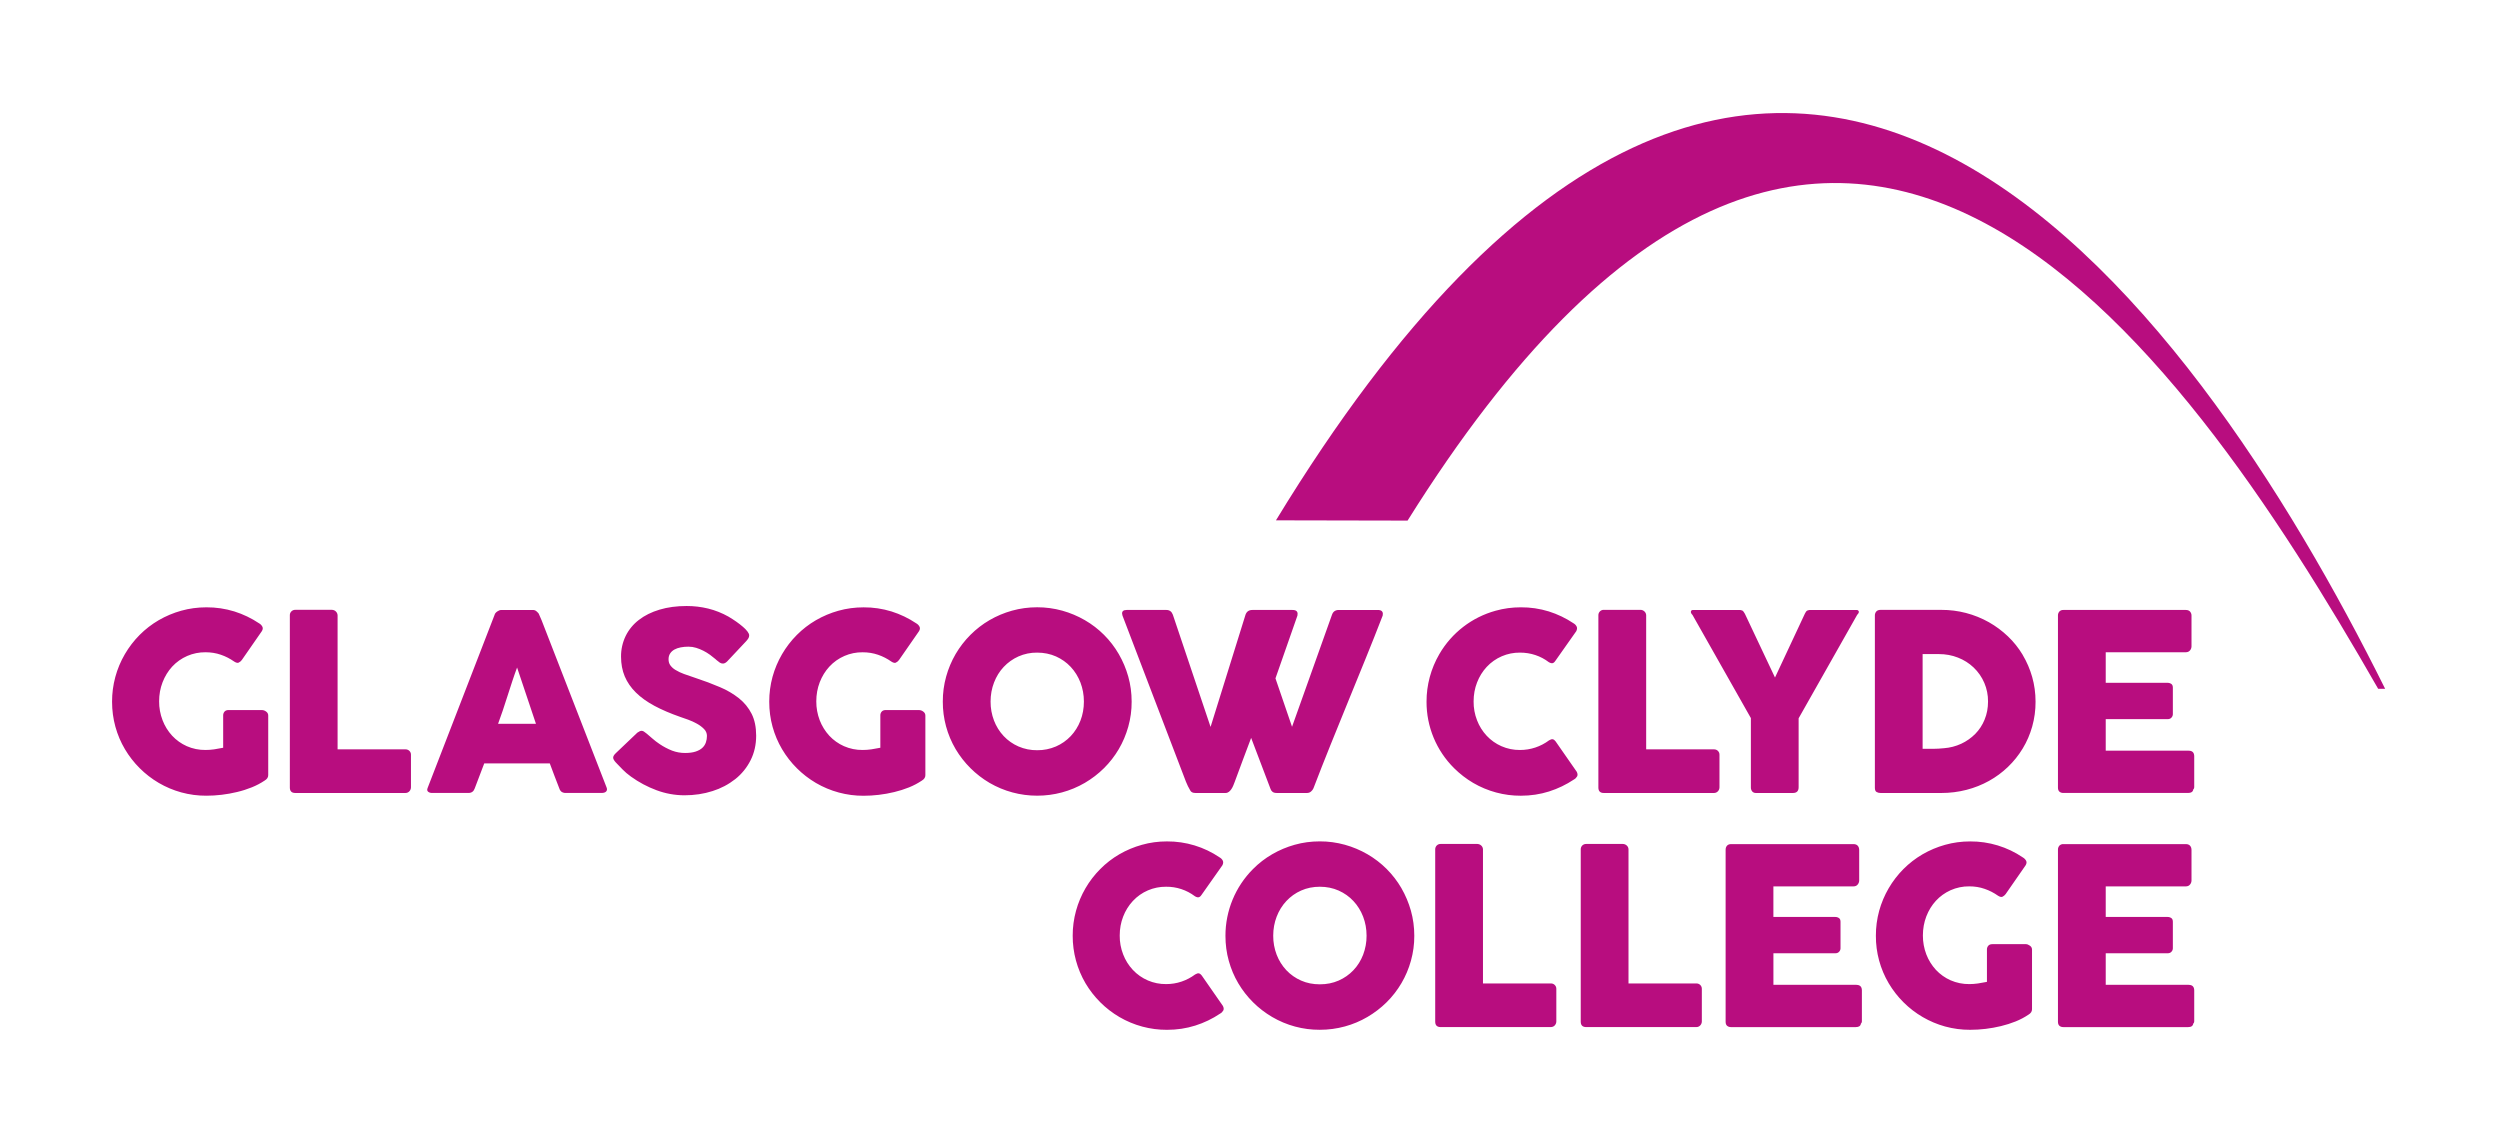
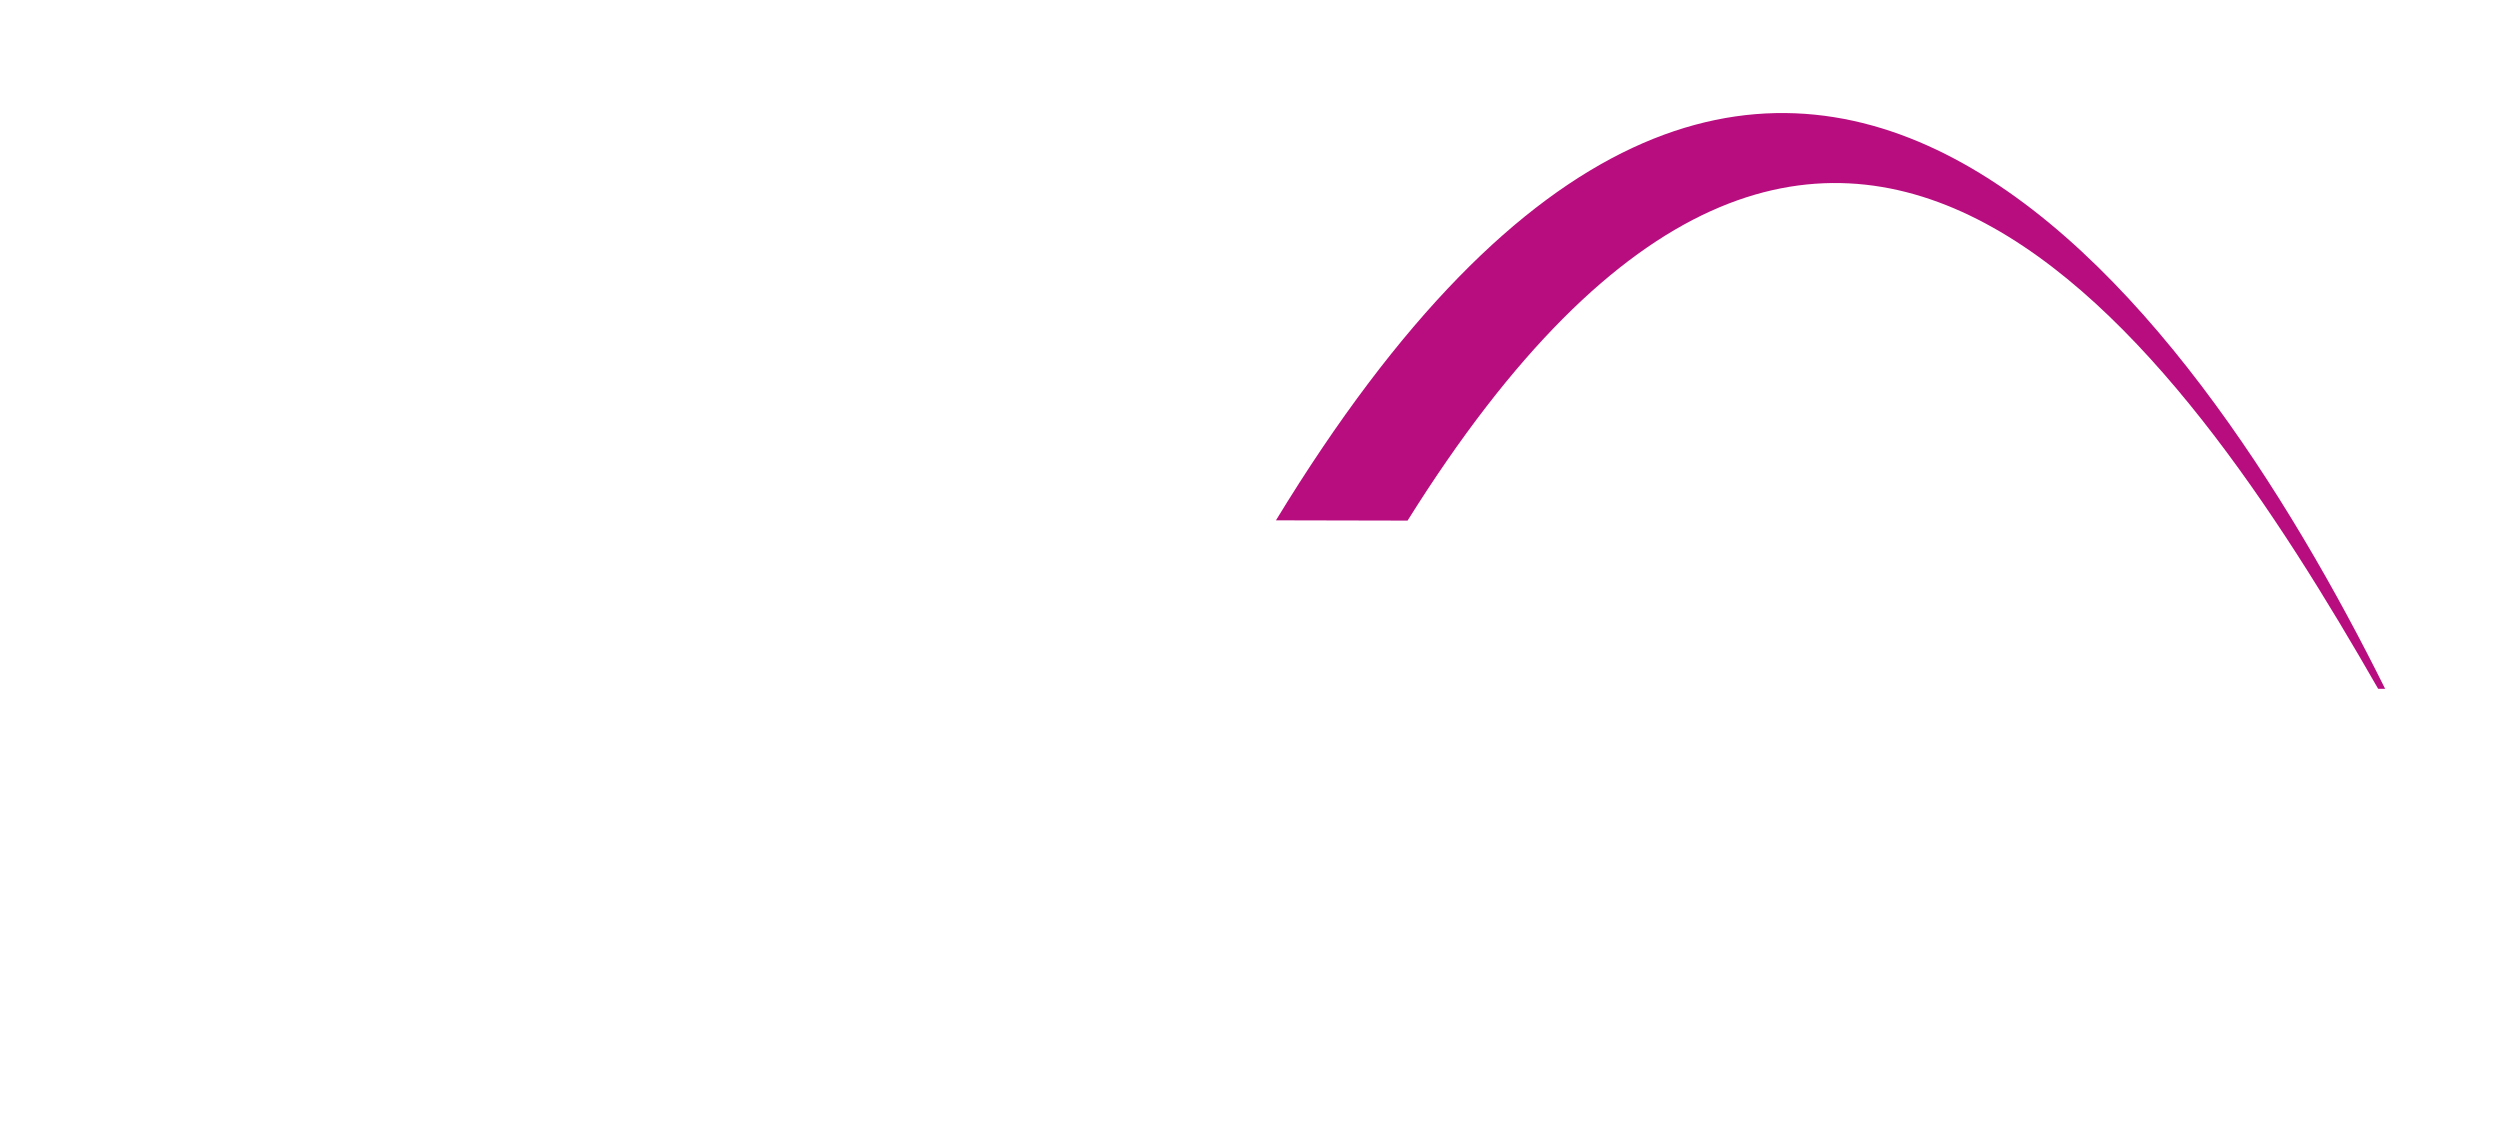
<svg xmlns="http://www.w3.org/2000/svg" id="Layer_6" data-name="Layer 6" viewBox="0 0 1093.78 500">
  <defs>
    <style>      .cls-1 {        fill: #b80d7f;        stroke-width: 0px;      }    </style>
  </defs>
-   <path class="cls-1" d="M114.71,310.65h-14.69c-.79,0-1.39.23-1.78.68-.41.47-.62,1.08-.6,1.7v14.12c-1.4.29-2.72.52-3.97.7-1.24.18-2.5.27-3.75.27-2.82.03-5.62-.53-8.21-1.67-2.42-1.08-4.59-2.63-6.4-4.57-1.81-1.97-3.23-4.27-4.18-6.76-1.02-2.65-1.53-5.46-1.51-8.29,0-2.95.5-5.73,1.51-8.34,1.01-2.6,2.41-4.88,4.18-6.82,3.76-4.07,9.06-6.36,14.61-6.3,2.38,0,4.61.36,6.7,1.08,2.09.71,4.05,1.73,5.88,3.01.79.5,1.43.66,1.89.46.56-.26,1.04-.66,1.41-1.16l8.75-12.61c.47-.75.54-1.42.21-2.02-.32-.6-.81-1.09-1.4-1.42-3.34-2.24-6.99-3.99-10.83-5.2-3.96-1.22-8.09-1.83-12.24-1.8-3.81,0-7.48.5-10.99,1.48-3.45.96-6.76,2.36-9.86,4.15-3.05,1.78-5.85,3.94-8.34,6.44-2.5,2.51-4.66,5.33-6.45,8.39-3.7,6.32-5.64,13.51-5.62,20.83,0,3.8.49,7.45,1.46,10.96.97,3.51,2.36,6.77,4.16,9.81,3.6,6.08,8.69,11.16,14.79,14.75,3.09,1.81,6.41,3.21,9.86,4.16,3.58.98,7.28,1.47,10.99,1.45,2.16,0,4.38-.13,6.67-.4,2.28-.27,4.54-.68,6.78-1.22,2.24-.53,4.38-1.22,6.43-2.04,2.05-.83,3.92-1.82,5.61-2.96,1.05-.61,1.57-1.4,1.57-2.37v-26.09c.01-.7-.34-1.35-.92-1.73-.49-.39-1.1-.62-1.72-.65ZM177.41,327.85h-29.71v-58.66c-.07-1.32-1.15-2.36-2.47-2.38h-15.99c-1.28-.06-2.37.93-2.43,2.21,0,.06,0,.11,0,.17v75.37c0,1.58.79,2.38,2.38,2.38h48.23c.67,0,1.32-.29,1.75-.81.4-.46.62-1.05.63-1.67v-14.18c.04-.67-.22-1.31-.71-1.78-.45-.43-1.05-.66-1.68-.65ZM237.02,271.51l-1.34-3.07c-.22-.29-.54-.62-.97-1s-.95-.57-1.56-.57h-13.83c-.32,0-.63.07-.92.19-.64.26-1.21.67-1.65,1.21-.17.2-.29.44-.35.7l-29.32,75.8c-.29.71-.21,1.26.24,1.62s1.01.54,1.7.54h15.93c1.37,0,2.29-.67,2.75-2,.69-1.83,1.38-3.66,2.08-5.47.7-1.81,1.4-3.64,2.08-5.46h28.68c.68,1.82,1.37,3.65,2.05,5.46.68,1.81,1.38,3.64,2.11,5.47.18.61.54,1.15,1.05,1.54.58.34,1.25.5,1.92.46h15.5c.97,0,1.66-.22,2.06-.68.39-.45.45-1.03.15-1.75l-28.37-73h0ZM217.91,316.69c.68-1.84,1.38-3.8,2.08-5.9.7-2.11,1.39-4.24,2.08-6.39.69-2.16,1.38-4.3,2.08-6.42.71-2.12,1.39-4.1,2.08-5.93l8.26,24.63s-16.58,0-16.58,0ZM323.38,305.56c-2.55-2.01-5.36-3.66-8.35-4.91-3.46-1.48-6.98-2.8-10.55-3.97-1.75-.57-3.49-1.17-5.21-1.8-1.31-.47-2.56-1.06-3.75-1.78-.89-.52-1.66-1.22-2.27-2.05-.51-.74-.75-1.61-.75-2.61s.23-1.86.71-2.56c.46-.71,1.09-1.27,1.89-1.71.79-.43,1.7-.74,2.75-.94,1.04-.2,2.16-.3,3.35-.3s2.29.17,3.4.51c2.16.68,4.2,1.71,6.03,3.04.88.65,1.69,1.29,2.4,1.89l.48.44c.51.44.97.79,1.39,1.08.4.28.88.43,1.38.43.6,0,1.22-.3,1.84-.91l8.26-8.79c.4-.41.75-.87,1.05-1.35.24-.39.35-.82.35-1.29s-.25-1.02-.73-1.67c-.58-.75-1.25-1.44-1.98-2.05-.92-.79-1.88-1.54-2.88-2.24-1.13-.79-2.29-1.54-3.48-2.24-2.79-1.57-5.78-2.76-8.89-3.53-3.09-.75-6.25-1.12-9.43-1.11-4.35,0-8.3.53-11.82,1.59-3.53,1.06-6.55,2.55-9.04,4.49-2.44,1.86-4.42,4.26-5.78,7.01-1.37,2.84-2.07,5.95-2.03,9.1,0,3.16.54,6.02,1.62,8.6,1.08,2.56,2.7,4.92,4.86,7.05,2.16,2.14,4.86,4.08,8.1,5.82,3.24,1.74,7.03,3.36,11.35,4.87.96.32,2.11.72,3.45,1.21,1.33.48,2.6,1.07,3.83,1.75s2.26,1.47,3.11,2.34c.8.79,1.26,1.86,1.26,2.98,0,1.01-.15,1.96-.46,2.86s-.81,1.69-1.54,2.37c-.72.68-1.7,1.23-2.94,1.64s-2.77.62-4.62.62c-1.98,0-3.86-.34-5.67-1.02-1.91-.75-3.74-1.71-5.44-2.86-1.15-.76-2.24-1.6-3.27-2.51-.77-.69-1.55-1.36-2.35-2.02-.41-.36-.84-.68-1.3-.97-.3-.2-.66-.31-1.02-.32-.47,0-1.08.27-1.84.81l-9.35,8.9c-.83.76-1.23,1.44-1.23,2.05,0,.54.4,1.26,1.23,2.17.04.04.08.06.11.08.04.04.08.08.1.14.03.04.07.07.11.08.04.03.08.08.1.13l.16.16c.56.61,1.35,1.42,2.35,2.43.97,1.01,2.19,2.04,3.64,3.09,3.44,2.48,7.2,4.48,11.17,5.95,3.9,1.46,8.04,2.21,12.2,2.22,4.39,0,8.49-.62,12.33-1.86,3.61-1.13,6.99-2.91,9.96-5.25,2.79-2.22,5.06-5.03,6.66-8.22,1.63-3.22,2.44-6.81,2.44-10.76,0-3.74-.66-6.92-1.97-9.54-1.32-2.61-3.18-4.91-5.47-6.74ZM402.23,310.65h-14.69c-.79,0-1.39.23-1.78.68-.41.47-.63,1.08-.6,1.7v14.12c-1.41.29-2.73.52-3.97.7-1.24.18-2.5.27-3.76.27-2.82.03-5.62-.53-8.2-1.67-2.42-1.07-4.6-2.63-6.4-4.56-1.81-1.97-3.23-4.27-4.19-6.76-1.01-2.65-1.52-5.46-1.5-8.29,0-2.95.5-5.73,1.5-8.34,1.01-2.6,2.41-4.88,4.19-6.82,3.75-4.07,9.06-6.37,14.6-6.3,2.38,0,4.61.36,6.71,1.08,2.09.71,4.06,1.73,5.88,3.01.79.5,1.43.66,1.89.46.56-.26,1.04-.66,1.41-1.16l8.75-12.61c.47-.75.53-1.42.21-2.02-.32-.6-.81-1.09-1.4-1.42-3.34-2.24-6.99-3.99-10.83-5.2-3.96-1.22-8.08-1.83-12.23-1.8-3.82,0-7.48.5-10.99,1.48-3.45.96-6.76,2.36-9.86,4.15-3.05,1.78-5.85,3.94-8.34,6.44-5.05,5.08-8.7,11.36-10.62,18.25-.98,3.58-1.47,7.27-1.46,10.98,0,3.8.49,7.45,1.46,10.96.95,3.44,2.35,6.74,4.16,9.81,3.6,6.09,8.69,11.16,14.79,14.75,6.32,3.7,13.52,5.64,20.85,5.61,2.15,0,4.37-.13,6.67-.4,2.28-.27,4.55-.68,6.78-1.22,2.19-.52,4.34-1.21,6.43-2.04,2.06-.83,3.92-1.82,5.61-2.96,1.04-.61,1.56-1.4,1.56-2.37v-26.09c.01-.69-.33-1.34-.91-1.73-.49-.4-1.09-.63-1.72-.67ZM483.02,336.07c2.5-2.48,4.67-5.27,6.45-8.3,1.79-3.04,3.17-6.31,4.16-9.82,1-3.57,1.5-7.26,1.48-10.96,0-3.81-.49-7.47-1.48-10.97-.96-3.45-2.36-6.77-4.16-9.87-3.56-6.15-8.67-11.26-14.83-14.82-3.11-1.8-6.43-3.19-9.89-4.16-3.57-.99-7.27-1.49-10.98-1.48-3.82,0-7.47.5-10.99,1.48-3.45.96-6.77,2.36-9.87,4.16-3.06,1.78-5.83,3.93-8.34,6.44s-4.66,5.31-6.47,8.38c-1.8,3.1-3.2,6.42-4.15,9.87-.99,3.57-1.48,7.26-1.46,10.97-.03,7.3,1.91,14.48,5.62,20.78,3.62,6.08,8.71,11.15,14.81,14.74,6.33,3.69,13.53,5.63,20.86,5.61,7.33.01,14.53-1.92,20.86-5.61,3.05-1.79,5.87-3.95,8.38-6.44ZM472.71,315.29c-1.01,2.58-2.43,4.84-4.24,6.76-1.83,1.93-4.02,3.47-6.46,4.53-2.6,1.12-5.41,1.68-8.24,1.65-2.82.03-5.61-.53-8.19-1.65-2.43-1.06-4.63-2.6-6.45-4.53-1.84-1.96-3.27-4.26-4.23-6.76-1.02-2.67-1.53-5.5-1.51-8.35,0-2.95.51-5.73,1.51-8.33,1-2.61,2.41-4.88,4.23-6.82,1.82-1.94,4.01-3.5,6.45-4.59,2.58-1.14,5.37-1.71,8.19-1.67,2.98,0,5.73.56,8.24,1.67,2.48,1.12,4.64,2.64,6.46,4.59,1.81,1.94,3.22,4.21,4.24,6.82.99,2.6,1.51,5.38,1.51,8.33s-.51,5.77-1.51,8.35ZM537.64,346.45c.41-.32.78-.72,1.11-1.21s.59-1,.83-1.57c.23-.55.44-1.08.62-1.58,1.19-3.27,2.37-6.48,3.57-9.63l3.62-9.62,8.52,22.43c.17.48.48.91.89,1.21.42.3,1.02.46,1.81.46h13.23c.73,0,1.34-.24,1.84-.73.42-.36.75-.81.97-1.32,2.41-6.29,4.89-12.59,7.43-18.9,2.55-6.3,5.1-12.6,7.67-18.89,2.57-6.29,5.14-12.58,7.69-18.87,2.56-6.29,5.06-12.6,7.51-18.93v-.16c.04-.2.06-.4.06-.6.02-.46-.17-.91-.51-1.21-.34-.3-.93-.46-1.75-.46h-17.02c-1.47,0-2.47.69-2.96,2.06l-17.49,49.05-7.25-21.18,9.62-27.5v-.16c.05-.19.07-.4.06-.6.02-.46-.17-.91-.51-1.21-.33-.3-.93-.46-1.75-.46h-17.55c-1.48,0-2.47.69-2.97,2.06l-15.29,49.11-16.51-49.11c-.51-1.36-1.45-2.06-2.81-2.06h-17.4c-1.33,0-2,.51-2,1.52,0,.14.03.29.08.43.07.15.09.31.09.49,4.65,12.23,9.27,24.34,13.87,36.34,4.61,12,9.24,24.11,13.89,36.33.24.65.53,1.3.86,1.95.32.65.67,1.28,1.02,1.88.35.75,1.12,1.13,2.27,1.13h13.23c.51,0,1.01-.18,1.42-.5h0ZM680.63,324.4c-.43-.57-.87-.9-1.29-.97-.44-.08-.97.09-1.62.49-3.66,2.74-8.12,4.22-12.7,4.21-2.81.03-5.59-.54-8.15-1.67-2.43-1.07-4.62-2.62-6.43-4.56-1.82-1.96-3.25-4.24-4.21-6.74-1.03-2.64-1.54-5.44-1.51-8.27,0-2.94.5-5.71,1.51-8.3,1-2.59,2.41-4.85,4.21-6.8,3.76-4.05,9.05-6.32,14.58-6.26,2.38,0,4.62.36,6.76,1.08,2.12.71,4.07,1.74,5.82,3.08.65.39,1.2.54,1.65.46.46-.09.87-.44,1.27-1.06l9.12-12.94c.39-.79.45-1.48.16-2.04-.3-.59-.77-1.08-1.35-1.4-3.34-2.24-6.99-3.99-10.83-5.2-3.96-1.22-8.08-1.83-12.23-1.8-3.82,0-7.49.5-10.99,1.48-10.4,2.85-19.25,9.67-24.66,18.98-3.69,6.33-5.63,13.52-5.61,20.84-.04,10.91,4.3,21.39,12.06,29.08,2.51,2.49,5.29,4.64,8.34,6.44,6.33,3.7,13.53,5.64,20.86,5.61,4.32,0,8.43-.62,12.34-1.86,3.87-1.23,7.55-3,10.93-5.26.57-.31,1.03-.78,1.35-1.34.29-.54.24-1.2-.15-2l-9.23-13.27h0ZM749.92,327.85h-29.7v-58.66c-.01-.66-.31-1.29-.81-1.73-.46-.41-1.05-.65-1.67-.65h-16c-1.28-.06-2.37.94-2.43,2.22,0,.05,0,.11,0,.16v75.37c0,1.58.79,2.38,2.38,2.38h48.23c.67,0,1.31-.3,1.75-.81.4-.46.62-1.06.62-1.67v-14.18c.04-.67-.22-1.32-.7-1.78-.45-.43-1.05-.66-1.67-.65h0ZM766.6,346.26c.43.47,1.04.72,1.68.68h16.16c1.66,0,2.48-.85,2.48-2.53v-30.14l25.59-45.23c.51-.5.76-.95.76-1.34,0-.22-.09-.42-.26-.57-.16-.17-.38-.26-.61-.25h-20.79c-.18.07-.37.11-.56.14-.16.02-.32.07-.46.16-.17.12-.32.27-.44.44-.2.3-.38.61-.53.94l-13.04,27.87-13.16-27.87c-.18-.32-.38-.64-.59-.94-.11-.17-.26-.32-.43-.44-.13-.08-.28-.14-.43-.16-.2-.04-.4-.08-.59-.14h-20.79c-.23-.01-.45.08-.6.25-.14.16-.21.36-.21.57,0,.43.23.88.71,1.34l25.54,45.13v30.25c-.04.67.17,1.33.59,1.85h0ZM884.95,286.5c-1.78-2.97-3.94-5.69-6.45-8.08-2.52-2.4-5.32-4.49-8.35-6.2-6.34-3.56-13.49-5.42-20.76-5.39h-26.62c-.83,0-1.45.23-1.87.7-.43.51-.65,1.16-.62,1.83v75.32c0,.93.25,1.54.75,1.83.53.29,1.13.44,1.73.43h26.62c3.78,0,7.43-.46,10.96-1.37s6.81-2.22,9.86-3.91c6.08-3.37,11.17-8.26,14.77-14.2,1.8-2.96,3.18-6.17,4.15-9.6.99-3.54,1.48-7.19,1.46-10.86,0-3.77-.5-7.39-1.48-10.84-.96-3.38-2.36-6.63-4.16-9.65h0ZM868.31,314.8c-.98,2.41-2.35,4.5-4.1,6.28-1.77,1.79-3.85,3.25-6.13,4.31-2.38,1.1-4.94,1.77-7.56,1.96-.79.08-1.58.14-2.38.19s-1.59.08-2.43.08h-4.54v-41.45h7.13c2.95,0,5.73.51,8.34,1.54,2.54.98,4.86,2.44,6.83,4.31,4.09,3.88,6.38,9.28,6.32,14.91,0,2.84-.49,5.46-1.49,7.87h0ZM957.57,328.44h-36.29v-13.8h27.05c.76,0,1.34-.23,1.73-.7.37-.4.58-.92.59-1.46v-11.64c0-.75-.22-1.3-.67-1.61-.5-.34-1.1-.51-1.7-.49h-27v-13.37h34.99c.83,0,1.46-.28,1.9-.83.41-.49.63-1.11.64-1.75v-13.34c.04-.69-.19-1.36-.64-1.88-.43-.47-1.04-.7-1.84-.7h-53.59c-.65-.04-1.28.21-1.74.67-.43.5-.66,1.15-.62,1.81v75.26c0,.79.22,1.37.64,1.75.44.38,1.01.57,1.72.57h54.61c1.33,0,2.07-.5,2.22-1.51.27-.25.43-.6.43-.97v-13.55c0-1.63-.82-2.46-2.43-2.46h0ZM525.79,426.82c-.43-.57-.87-.89-1.29-.97-.43-.06-.97.09-1.62.49-1.79,1.33-3.77,2.38-5.89,3.1-2.19.75-4.49,1.12-6.8,1.11-5.52.07-10.82-2.2-14.58-6.23-1.82-1.96-3.25-4.24-4.21-6.74-1.03-2.64-1.54-5.44-1.51-8.27,0-2.95.5-5.71,1.51-8.3.96-2.51,2.39-4.82,4.21-6.79,3.75-4.05,9.05-6.32,14.58-6.26,4.54-.05,8.96,1.41,12.58,4.15.65.4,1.2.55,1.65.46s.87-.44,1.27-1.05l9.12-12.94c.4-.78.46-1.47.17-2.05-.3-.59-.77-1.07-1.35-1.39-6.8-4.62-14.84-7.06-23.06-7.01-3.81,0-7.47.49-10.98,1.49-3.45.96-6.77,2.35-9.87,4.15-3.05,1.77-5.85,3.94-8.33,6.44-5.06,5.07-8.71,11.36-10.61,18.25-.98,3.57-1.48,7.26-1.46,10.97-.02,7.31,1.92,14.49,5.62,20.79,3.61,6.08,8.69,11.15,14.79,14.73,6.32,3.7,13.52,5.64,20.85,5.61,4.33,0,8.44-.62,12.34-1.85,3.88-1.22,7.56-2.99,10.93-5.26.57-.31,1.03-.78,1.35-1.34.29-.54.24-1.2-.16-2l-9.23-13.28h0ZM613.14,388.58c-1.78-3.06-3.95-5.88-6.46-8.39-2.5-2.5-5.32-4.66-8.38-6.44-3.11-1.8-6.43-3.2-9.89-4.16-3.57-.99-7.27-1.49-10.97-1.48-3.82,0-7.48.49-10.99,1.48-3.45.96-6.77,2.36-9.87,4.16-3.06,1.77-5.86,3.93-8.35,6.44-7.75,7.76-12.09,18.27-12.08,29.22,0,3.81.48,7.47,1.46,10.97.97,3.5,2.35,6.77,4.15,9.81,3.6,6.09,8.7,11.16,14.81,14.74,6.32,3.71,13.52,5.65,20.86,5.61,3.78,0,7.44-.49,10.97-1.46,3.47-.94,6.79-2.34,9.89-4.16,3.05-1.79,5.87-3.95,8.38-6.43,5.06-5.01,8.72-11.26,10.62-18.12,1-3.57,1.5-7.27,1.48-10.97,0-3.8-.5-7.46-1.48-10.96-.97-3.45-2.37-6.77-4.16-9.87h0ZM596.38,417.72c-1,2.58-2.42,4.84-4.24,6.76-1.83,1.93-4.03,3.47-6.47,4.53-2.5,1.1-5.24,1.64-8.23,1.64s-5.71-.54-8.2-1.64c-2.43-1.06-4.62-2.6-6.45-4.53-1.83-1.96-3.27-4.26-4.23-6.76-1.02-2.67-1.53-5.5-1.51-8.35,0-2.95.51-5.73,1.51-8.33,1-2.6,2.42-4.88,4.23-6.82,1.82-1.95,4.01-3.51,6.45-4.59,2.49-1.11,5.21-1.67,8.2-1.67s5.73.56,8.23,1.67c2.5,1.12,4.66,2.64,6.47,4.59,1.82,1.94,3.23,4.21,4.24,6.82,1,2.61,1.51,5.38,1.51,8.33.02,2.85-.5,5.69-1.51,8.35ZM678.53,430.28h-29.71v-58.66c-.01-.67-.31-1.3-.81-1.73-.46-.41-1.06-.64-1.68-.65h-15.99c-.67-.03-1.31.22-1.77.7-.43.45-.66,1.05-.65,1.67v75.37c0,1.58.79,2.38,2.38,2.38h48.24c.75-.04,1.33-.3,1.75-.81s.62-1.06.62-1.67v-14.18c.04-.67-.22-1.32-.71-1.78-.44-.43-1.04-.67-1.66-.65h0ZM742.19,430.28h-29.7v-58.66c0-.67-.3-1.3-.8-1.73-.46-.41-1.06-.64-1.68-.65h-15.99c-.67-.03-1.32.23-1.79.7-.42.46-.65,1.05-.64,1.67v75.37c0,1.58.79,2.38,2.38,2.38h48.22c.68,0,1.32-.29,1.75-.81.4-.46.63-1.05.63-1.67v-14.18c.03-.67-.22-1.32-.71-1.78-.45-.43-1.05-.67-1.67-.65h0ZM812.18,430.87h-36.29v-13.8h27.05c.75,0,1.33-.23,1.72-.7.37-.39.58-.91.59-1.45v-11.64c0-.75-.22-1.3-.67-1.61-.5-.34-1.1-.52-1.7-.49h-27v-13.37h34.99c.83,0,1.46-.27,1.9-.83.41-.49.64-1.11.65-1.75v-13.34c0-.78-.22-1.41-.65-1.88s-1.04-.7-1.84-.7h-53.58c-.75,0-1.34.23-1.75.68s-.62,1.05-.62,1.8v75.26c0,.79.22,1.37.64,1.75.49.4,1.11.6,1.73.57h54.61c1.33,0,2.06-.51,2.21-1.51.27-.25.43-.6.43-.96v-13.55c0-1.64-.81-2.46-2.43-2.46h0ZM886.38,413.08h-14.69c-.79,0-1.39.22-1.78.68-.41.47-.63,1.08-.6,1.7v14.12c-1.4.29-2.72.52-3.97.7-1.24.18-2.5.27-3.75.27-2.82.03-5.62-.54-8.21-1.67-2.42-1.07-4.59-2.63-6.4-4.56-1.81-1.97-3.23-4.26-4.19-6.76-1.01-2.65-1.52-5.46-1.5-8.3,0-2.95.51-5.73,1.5-8.33,1.01-2.61,2.41-4.89,4.19-6.83,1.79-1.94,3.92-3.48,6.4-4.61,2.58-1.15,5.38-1.73,8.21-1.7,2.38,0,4.61.36,6.7,1.09,2.09.71,4.06,1.73,5.88,3.01.79.5,1.43.66,1.9.46.56-.27,1.04-.67,1.41-1.16l8.75-12.61c.46-.76.53-1.43.21-2.02-.33-.59-.82-1.08-1.41-1.42-6.8-4.62-14.84-7.06-23.06-7.01-3.82,0-7.48.5-10.99,1.49-3.45.96-6.76,2.36-9.85,4.15-3.05,1.78-5.85,3.94-8.34,6.44-2.5,2.51-4.67,5.33-6.46,8.39-1.81,3.1-3.2,6.41-4.16,9.86-.98,3.58-1.47,7.27-1.45,10.97-.04,7.31,1.9,14.49,5.62,20.78,1.81,3.04,3.95,5.81,6.46,8.3,5.05,5.04,11.32,8.69,18.19,10.59,3.58.98,7.28,1.47,10.99,1.45,4.53,0,9.04-.55,13.44-1.61,2.24-.54,4.37-1.22,6.43-2.04,2.06-.83,3.92-1.82,5.61-2.96,1.05-.62,1.57-1.4,1.57-2.37v-26.09c0-.72-.3-1.3-.92-1.73s-1.19-.67-1.72-.67h0ZM957.57,430.87h-36.29v-13.8h27.05c.76,0,1.34-.23,1.73-.7.37-.39.58-.91.59-1.45v-11.64c0-.75-.22-1.3-.67-1.61-.5-.34-1.1-.52-1.7-.49h-27v-13.37h34.99c.83,0,1.46-.27,1.9-.83.41-.49.63-1.11.64-1.75v-13.34c0-.78-.21-1.41-.64-1.88s-1.04-.7-1.84-.7h-53.59c-.65-.04-1.29.21-1.74.68-.43.5-.66,1.14-.62,1.8v75.26c0,.79.22,1.37.64,1.75.44.38,1.01.57,1.72.57h54.61c1.33,0,2.07-.51,2.22-1.51.27-.25.43-.6.43-.96v-13.55c0-1.64-.82-2.46-2.43-2.46h0Z" />
  <path class="cls-1" d="M558.24,227.65l57.59.12c185.94-297.29,337.37-78.82,424.65,73.6h3.05c-83.47-168-267.6-431.23-485.29-73.71Z" />
</svg>